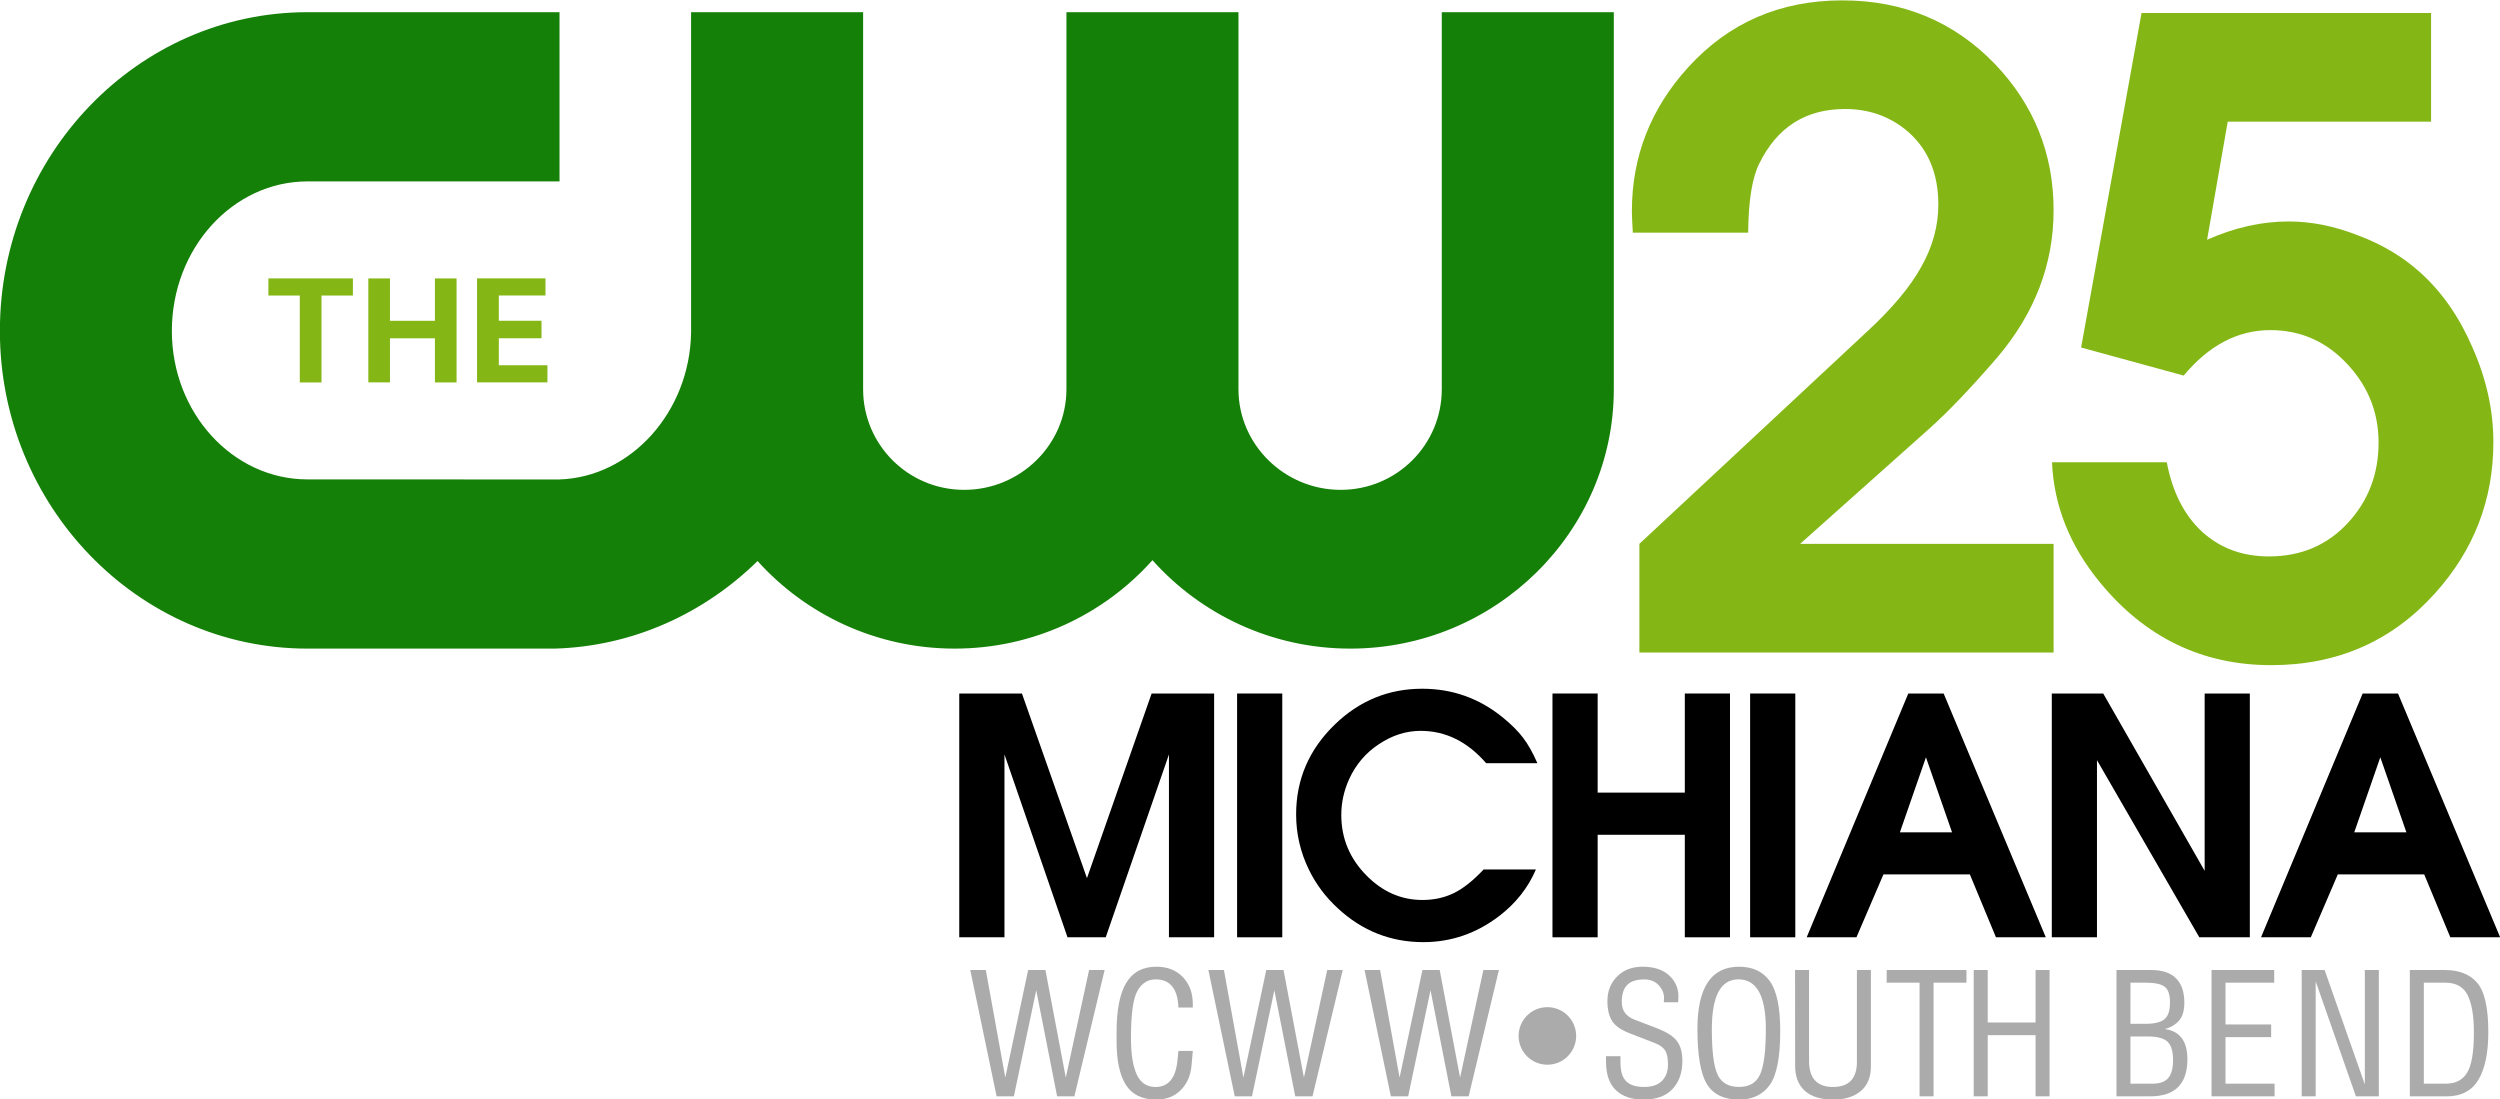
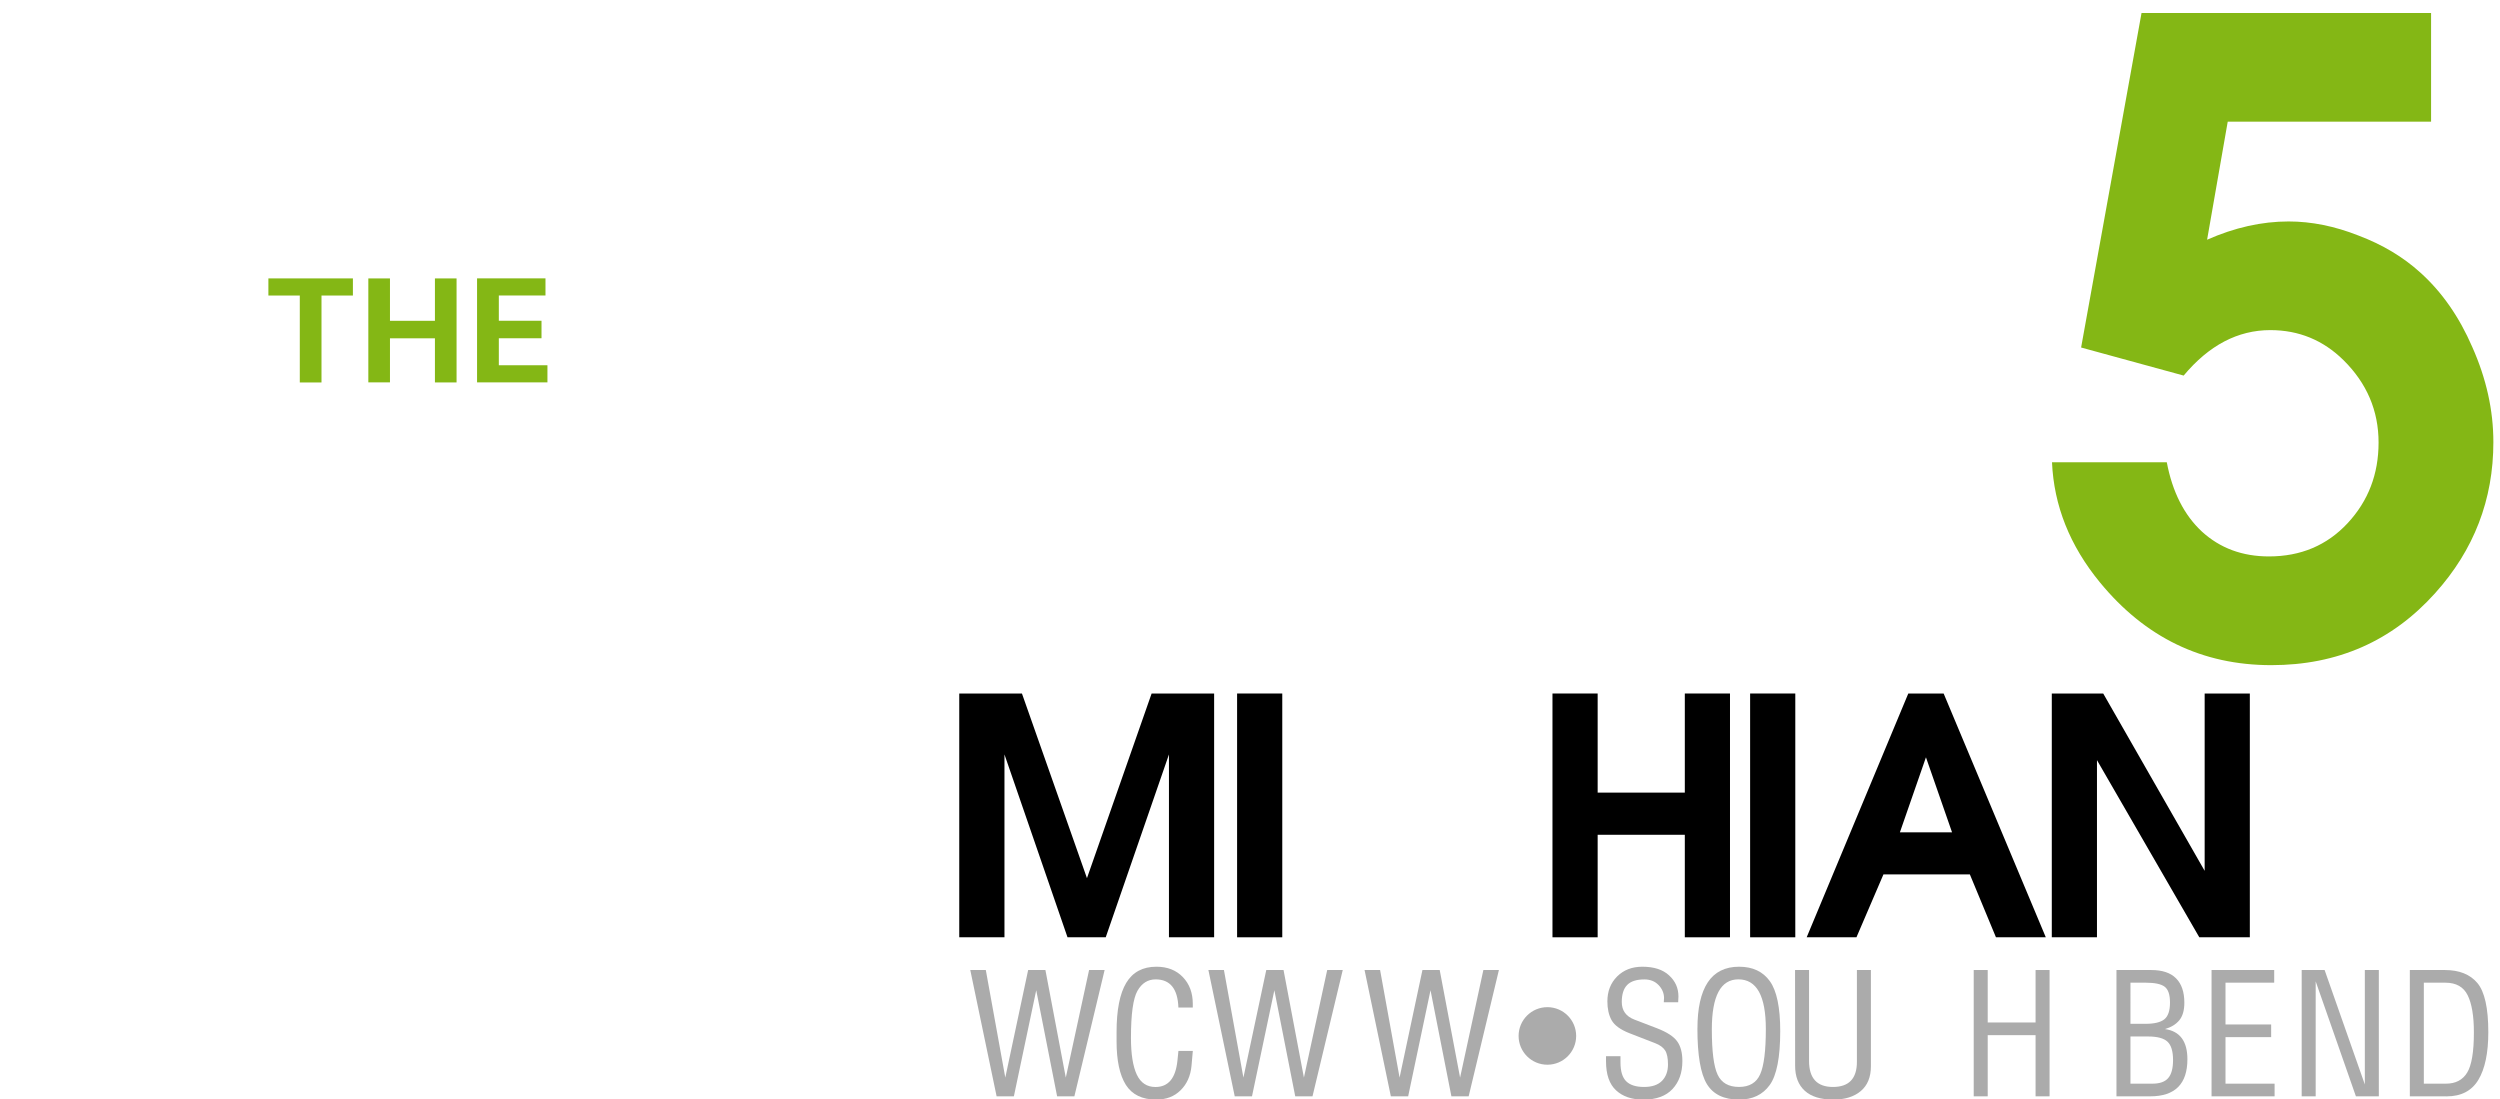
<svg xmlns="http://www.w3.org/2000/svg" xmlns:ns1="http://www.inkscape.org/namespaces/inkscape" xmlns:ns2="http://sodipodi.sourceforge.net/DTD/sodipodi-0.dtd" width="338.667mm" height="148.905mm" viewBox="0 0 338.667 148.905" version="1.1" id="svg2175" ns1:version="1.0.1 (3bc2e813f5, 2020-09-07)" ns2:docname="WCWW-LD_(2006).svg">
  <defs id="defs2169">
    <ns1:path-effect effect="simplify" id="path-effect1579" is_visible="true" lpeversion="1" steps="1" threshold="0" smooth_angles="360" helper_size="0" simplify_individual_paths="false" simplify_just_coalesce="false" />
    <ns1:path-effect effect="simplify" id="path-effect1575" is_visible="true" lpeversion="1" steps="1" threshold="0" smooth_angles="360" helper_size="0" simplify_individual_paths="false" simplify_just_coalesce="false" />
    <ns1:path-effect effect="simplify" id="path-effect1571" is_visible="true" lpeversion="1" steps="1" threshold="0" smooth_angles="360" helper_size="0" simplify_individual_paths="false" simplify_just_coalesce="false" />
  </defs>
  <ns2:namedview id="base" pagecolor="#ffffff" bordercolor="#666666" borderopacity="1.0" ns1:pageopacity="0.0" ns1:pageshadow="2" ns1:zoom="0.49497475" ns1:cx="642.89393" ns1:cy="293.73187" ns1:document-units="mm" ns1:current-layer="layer1" ns1:document-rotation="0" showgrid="false" ns1:window-width="1366" ns1:window-height="706" ns1:window-x="-8" ns1:window-y="-8" ns1:window-maximized="1" />
  <g ns1:label="Layer 1" ns1:groupmode="layer" id="layer1" transform="translate(-8.528,-168.619)">
    <g id="g2494" transform="matrix(4.861,0,0,4.861,-32.924,-650.991)">
      <path d="m 35.26,194.73 v -6.794 h 1.747 l 1.812,5.146 1.802,-5.146 h 1.742 v 6.794 h -1.259 v -5.096 l -1.762,5.096 h -1.065 l -1.757,-5.096 v 5.096 z" style="font-style:normal;font-variant:normal;font-weight:bold;font-stretch:normal;font-size:10.193px;line-height:1.25;font-family:AvantGarGotItcTEEDem;-inkscape-font-specification:'AvantGarGotItcTEEDem Bold';text-decoration:none;text-decoration-line:none;text-decoration-color:#000000;letter-spacing:-0.476px;word-spacing:0px;white-space:pre;fill:#000000;stroke-width:0.382" id="path2318" />
      <g id="g5974" transform="matrix(1.816,0,0,-1.787,23.984,186.685)" style="fill:#158008;fill-opacity:1">
-         <path id="path5976" d="M 0,0 C 1.205,0.035 2.297,0.551 3.114,1.366 3.856,0.529 4.938,0 6.139,0 7.346,0 8.432,0.534 9.174,1.379 9.917,0.534 11.003,0 12.21,0 c 2.225,0 4.044,1.818 4.044,4.044 v 5.881 h -2.64 V 4.044 c 0,-0.862 -0.689,-1.568 -1.551,-1.568 -0.863,0 -1.569,0.706 -1.569,1.568 V 9.925 H 7.854 V 4.044 C 7.854,3.182 7.148,2.476 6.285,2.476 5.423,2.476 4.734,3.182 4.734,4.044 V 9.925 H 2.094 V 4.929 C 2.075,3.695 1.174,2.671 0.068,2.638 l -3.861,10e-4 c -1.148,0 -2.081,1.038 -2.081,2.315 0,1.286 0.933,2.332 2.081,2.332 H 0.075 V 9.925 L -3.793,9.925 C -6.396,9.925 -8.513,7.698 -8.513,4.954 -8.513,2.226 -6.396,0 -3.793,0 Z" style="fill:#158008;fill-opacity:1;fill-rule:nonzero;stroke:none" ns1:connector-curvature="0" ns2:nodetypes="ccscssccsssccssscccccssccsssc" />
-       </g>
+         </g>
      <g id="g5978" transform="matrix(1.816,0,0,-1.787,17.487,179.267)" style="fill:#84b715;fill-opacity:1">
        <path id="path5980" d="M 0,0 V 1.355 H 0.482 V 1.622 H -0.815 V 1.355 h 0.482 V 0 Z" style="fill:#84b715;fill-opacity:1;fill-rule:nonzero;stroke:none" ns1:connector-curvature="0" />
      </g>
      <g id="g5982" transform="matrix(1.816,0,0,-1.787,23.729,176.844)" style="fill:#84b715;fill-opacity:1">
        <path id="path5984" d="m 0,0 v 0.267 h -1.05 v -1.622 h 1.08 v 0.267 h -0.746 v 0.421 h 0.655 v 0.273 H -0.716 V 0 Z" style="fill:#84b715;fill-opacity:1;fill-rule:nonzero;stroke:none" ns1:connector-curvature="0" />
      </g>
      <g id="g5986" transform="matrix(1.816,0,0,-1.787,21.251,179.267)" style="fill:#84b715;fill-opacity:1">
        <path id="path5988" d="M 0,0 V 1.622 H -0.332 V 0.961 h -0.69 V 1.622 H -1.354 V 0.001 h 0.332 v 0.687 h 0.69 V 0 Z" style="fill:#84b715;fill-opacity:1;fill-rule:nonzero;stroke:none" ns1:connector-curvature="0" />
      </g>
      <g id="g11042" clip-path="url(#id82)" transform="matrix(0.22,0,0,-0.216,-51.194,233.219)" style="fill:#267911;fill-opacity:1" />
-       <path d="m 54.214,186.794 v -3.029 l 6.359,-5.928 q 1.045,-0.966 1.502,-1.802 0.47,-0.836 0.47,-1.724 0,-1.345 -0.914,-2.089 -0.718,-0.575 -1.684,-0.575 -1.645,0 -2.389,1.515 -0.3,0.588 -0.313,1.932 H 54.031 Q 54.005,174.665 54.005,174.495 q 0,-2.285 1.567,-4.008 1.697,-1.867 4.296,-1.867 2.546,0 4.257,1.776 1.632,1.71 1.632,4.074 0,2.259 -1.58,4.113 -1.084,1.253 -1.854,1.945 l -3.63,3.238 h 7.064 v 3.029 z" style="font-style:normal;font-variant:normal;font-weight:bold;font-stretch:normal;font-size:26.74px;line-height:1.25;font-family:AvantGarGotItcTEEDem;-inkscape-font-specification:'AvantGarGotItcTEEDem Bold';text-decoration:none;text-decoration-line:none;text-decoration-color:#000000;letter-spacing:-1.278px;word-spacing:0px;white-space:pre;fill:#84b715;fill-opacity:1;stroke-width:1.003" id="path2299" />
      <path d="m 66.524,178.294 1.684,-9.323 h 8.069 v 3.029 h -5.667 l -0.575,3.29 q 1.149,-0.509 2.272,-0.509 0.953,0 1.945,0.392 1.005,0.379 1.724,1.031 0.901,0.81 1.449,2.076 0.588,1.319 0.588,2.651 0,2.402 -1.619,4.204 -1.802,2.011 -4.57,2.011 -2.886,0 -4.779,-2.311 -1.253,-1.528 -1.332,-3.343 h 3.199 q 0.235,1.24 0.979,1.932 0.757,0.692 1.867,0.692 1.332,0 2.194,-0.927 0.862,-0.927 0.862,-2.246 0,-1.332 -0.979,-2.298 -0.849,-0.836 -2.037,-0.836 -1.358,0 -2.416,1.267 z" style="font-style:normal;font-variant:normal;font-weight:bold;font-stretch:normal;font-size:26.74px;line-height:1.25;font-family:AvantGarGotItcTEEDem;-inkscape-font-specification:'AvantGarGotItcTEEDem Bold';text-decoration:none;text-decoration-line:none;text-decoration-color:#000000;letter-spacing:-1.278px;word-spacing:0px;white-space:pre;fill:#84b715;fill-opacity:1;stroke-width:1.003" id="path2301" />
      <path d="m 43.003,194.73 v -6.794 h 1.259 v 6.794 z" style="font-style:normal;font-variant:normal;font-weight:bold;font-stretch:normal;font-size:10.193px;line-height:1.25;font-family:AvantGarGotItcTEEDem;-inkscape-font-specification:'AvantGarGotItcTEEDem Bold';text-decoration:none;text-decoration-line:none;text-decoration-color:#000000;letter-spacing:-0.476px;word-spacing:0px;white-space:pre;fill:#000000;stroke-width:0.382" id="path2320" />
-       <path d="m 49.873,192.839 h 1.458 q -0.328,0.766 -1.025,1.299 -0.951,0.727 -2.115,0.727 -1.364,0 -2.384,-0.946 -0.508,-0.468 -0.801,-1.07 -0.358,-0.732 -0.358,-1.543 0,-1.463 1.08,-2.508 1.03,-0.995 2.434,-0.995 1.259,0 2.24,0.796 0.363,0.294 0.572,0.572 0.209,0.274 0.398,0.707 h -1.428 q -0.781,-0.901 -1.827,-0.901 -0.607,0 -1.165,0.373 -0.542,0.358 -0.821,0.961 -0.224,0.488 -0.224,1.01 0,0.98 0.707,1.692 0.672,0.677 1.553,0.677 0.488,0 0.881,-0.194 0.393,-0.194 0.826,-0.657 z" style="font-style:normal;font-variant:normal;font-weight:bold;font-stretch:normal;font-size:10.193px;line-height:1.25;font-family:AvantGarGotItcTEEDem;-inkscape-font-specification:'AvantGarGotItcTEEDem Bold';text-decoration:none;text-decoration-line:none;text-decoration-color:#000000;letter-spacing:-0.476px;word-spacing:0px;white-space:pre;fill:#000000;stroke-width:0.382" id="path2322" />
      <path d="m 51.792,194.73 v -6.794 h 1.259 v 2.762 h 2.429 v -2.762 h 1.259 v 6.794 h -1.259 v -2.857 h -2.429 v 2.857 z" style="font-style:normal;font-variant:normal;font-weight:bold;font-stretch:normal;font-size:10.193px;line-height:1.25;font-family:AvantGarGotItcTEEDem;-inkscape-font-specification:'AvantGarGotItcTEEDem Bold';text-decoration:none;text-decoration-line:none;text-decoration-color:#000000;letter-spacing:-0.476px;word-spacing:0px;white-space:pre;fill:#000000;stroke-width:0.382" id="path2324" />
      <path d="m 57.3,194.73 v -6.794 h 1.259 v 6.794 z" style="font-style:normal;font-variant:normal;font-weight:bold;font-stretch:normal;font-size:10.193px;line-height:1.25;font-family:AvantGarGotItcTEEDem;-inkscape-font-specification:'AvantGarGotItcTEEDem Bold';text-decoration:none;text-decoration-line:none;text-decoration-color:#000000;letter-spacing:-0.476px;word-spacing:0px;white-space:pre;fill:#000000;stroke-width:0.382" id="path2326" />
      <path d="m 58.876,194.73 2.832,-6.794 h 0.985 l 2.847,6.794 h -1.389 l -0.727,-1.752 h -2.409 l -0.752,1.752 z m 2.598,-2.926 h 1.453 l -0.727,-2.09 z" style="font-style:normal;font-variant:normal;font-weight:bold;font-stretch:normal;font-size:10.193px;line-height:1.25;font-family:AvantGarGotItcTEEDem;-inkscape-font-specification:'AvantGarGotItcTEEDem Bold';text-decoration:none;text-decoration-line:none;text-decoration-color:#000000;letter-spacing:-0.476px;word-spacing:0px;white-space:pre;fill:#000000;stroke-width:0.382" id="path2328" />
      <path d="m 65.707,194.73 v -6.794 h 1.433 l 2.827,4.942 v -4.942 h 1.259 v 6.794 h -1.408 l -2.852,-4.937 v 4.937 z" style="font-style:normal;font-variant:normal;font-weight:bold;font-stretch:normal;font-size:10.193px;line-height:1.25;font-family:AvantGarGotItcTEEDem;-inkscape-font-specification:'AvantGarGotItcTEEDem Bold';text-decoration:none;text-decoration-line:none;text-decoration-color:#000000;letter-spacing:-0.476px;word-spacing:0px;white-space:pre;fill:#000000;stroke-width:0.382" id="path2330" />
-       <path d="m 71.538,194.73 2.832,-6.794 h 0.985 l 2.847,6.794 h -1.389 l -0.727,-1.752 h -2.409 l -0.752,1.752 z m 2.598,-2.926 h 1.453 l -0.727,-2.09 z" style="font-style:normal;font-variant:normal;font-weight:bold;font-stretch:normal;font-size:10.193px;line-height:1.25;font-family:AvantGarGotItcTEEDem;-inkscape-font-specification:'AvantGarGotItcTEEDem Bold';text-decoration:none;text-decoration-line:none;text-decoration-color:#000000;letter-spacing:-0.476px;word-spacing:0px;white-space:pre;fill:#000000;stroke-width:0.382" id="path2332" />
      <path d="m 35.567,195.642 h 0.433 l 0.543,2.998 v 0 l 0.637,-2.998 h 0.481 l 0.568,2.998 v 0 l 0.649,-2.998 h 0.433 l -0.843,3.52 h -0.481 l -0.582,-2.956 v 0 l -0.623,2.956 h -0.481 z" style="font-style:normal;font-variant:normal;font-weight:normal;font-stretch:normal;font-size:4.694px;line-height:1.25;font-family:'Helvetica Condensed';-inkscape-font-specification:'Helvetica Condensed, ';text-decoration:none;text-decoration-line:none;text-decoration-color:#000000;letter-spacing:0.204px;word-spacing:0px;white-space:pre;fill:#ababab;fill-opacity:1;stroke-width:0.176" id="path2349" />
      <path d="m 41.368,197.897 h 0.401 l -0.037,0.419 q -0.041,0.419 -0.305,0.678 -0.261,0.259 -0.678,0.259 -0.584,0 -0.846,-0.41 -0.259,-0.413 -0.259,-1.212 v -0.259 q 0,-0.924 0.27,-1.373 0.27,-0.449 0.841,-0.449 0.458,0 0.736,0.289 0.277,0.289 0.277,0.747 v 0.101 0 h -0.401 v 0 q -0.028,-0.784 -0.635,-0.784 -0.325,0 -0.506,0.319 -0.181,0.319 -0.181,1.309 0,0.681 0.163,1.027 0.163,0.344 0.52,0.344 0.536,0 0.612,-0.731 z m -0.596,-2.603 z m 0.025,3.869 z" style="font-style:normal;font-variant:normal;font-weight:normal;font-stretch:normal;font-size:4.694px;line-height:1.25;font-family:'Helvetica Condensed';-inkscape-font-specification:'Helvetica Condensed, ';text-decoration:none;text-decoration-line:none;text-decoration-color:#000000;letter-spacing:0.204px;word-spacing:0px;white-space:pre;fill:#ababab;fill-opacity:1;stroke-width:0.176" id="path2351" />
      <path d="m 42.203,195.642 h 0.433 l 0.543,2.998 v 0 l 0.637,-2.998 h 0.481 l 0.568,2.998 v 0 l 0.649,-2.998 h 0.433 l -0.843,3.52 h -0.481 l -0.582,-2.956 v 0 l -0.623,2.956 h -0.481 z" style="font-style:normal;font-variant:normal;font-weight:normal;font-stretch:normal;font-size:4.694px;line-height:1.25;font-family:'Helvetica Condensed';-inkscape-font-specification:'Helvetica Condensed, ';text-decoration:none;text-decoration-line:none;text-decoration-color:#000000;letter-spacing:0.204px;word-spacing:0px;white-space:pre;fill:#ababab;fill-opacity:1;stroke-width:0.176" id="path2353" />
      <path d="m 46.555,195.642 h 0.433 l 0.543,2.998 v 0 l 0.637,-2.998 h 0.481 l 0.568,2.998 v 0 l 0.649,-2.998 h 0.433 l -0.843,3.52 h -0.481 l -0.582,-2.956 v 0 l -0.623,2.956 H 47.288 Z" style="font-style:normal;font-variant:normal;font-weight:normal;font-stretch:normal;font-size:4.694px;line-height:1.25;font-family:'Helvetica Condensed';-inkscape-font-specification:'Helvetica Condensed, ';text-decoration:none;text-decoration-line:none;text-decoration-color:#000000;letter-spacing:0.204px;word-spacing:0px;white-space:pre;fill:#ababab;fill-opacity:1;stroke-width:0.176" id="path2355" />
      <path d="m 53.286,198.044 h 0.401 v 0 0.174 q 0,0.367 0.16,0.525 0.16,0.158 0.497,0.158 0.332,0 0.5,-0.17 0.167,-0.172 0.167,-0.458 0,-0.266 -0.08,-0.39 -0.08,-0.124 -0.27,-0.199 l -0.727,-0.282 q -0.376,-0.149 -0.495,-0.362 -0.117,-0.213 -0.117,-0.523 0,-0.422 0.27,-0.694 0.273,-0.273 0.704,-0.273 0.486,0 0.745,0.241 0.261,0.238 0.261,0.587 0,0.08 -0.007,0.163 h -0.401 q 0.007,-0.055 0.007,-0.126 -0.005,-0.202 -0.154,-0.355 -0.149,-0.156 -0.394,-0.156 -0.33,0 -0.481,0.156 -0.149,0.154 -0.149,0.472 0,0.355 0.348,0.49 l 0.639,0.245 q 0.41,0.16 0.555,0.36 0.147,0.199 0.147,0.552 0,0.484 -0.275,0.779 -0.275,0.296 -0.814,0.296 -0.479,0 -0.759,-0.259 -0.28,-0.259 -0.28,-0.809 v -0.142 z m 1.04,-2.75 z m 0.023,3.869 z" style="font-style:normal;font-variant:normal;font-weight:normal;font-stretch:normal;font-size:4.694px;line-height:1.25;font-family:'Helvetica Condensed';-inkscape-font-specification:'Helvetica Condensed, ';text-decoration:none;text-decoration-line:none;text-decoration-color:#000000;letter-spacing:0.204px;word-spacing:0px;white-space:pre;fill:#ababab;fill-opacity:1;stroke-width:0.176" id="path2357" />
      <path d="m 55.832,197.271 q 0,-0.846 0.286,-1.283 0.289,-0.438 0.875,-0.438 0.568,0 0.857,0.403 0.289,0.403 0.289,1.391 0,1.098 -0.293,1.503 -0.293,0.406 -0.853,0.406 -0.633,0 -0.898,-0.433 -0.264,-0.433 -0.264,-1.549 z m 0.401,0.025 q 0,0.917 0.16,1.26 0.16,0.344 0.598,0.344 0.433,0 0.589,-0.353 0.158,-0.353 0.158,-1.263 0,-1.382 -0.765,-1.382 -0.74,0 -0.74,1.393 z m 0.779,-2.003 z" style="font-style:normal;font-variant:normal;font-weight:normal;font-stretch:normal;font-size:4.694px;line-height:1.25;font-family:'Helvetica Condensed';-inkscape-font-specification:'Helvetica Condensed, ';text-decoration:none;text-decoration-line:none;text-decoration-color:#000000;letter-spacing:0.204px;word-spacing:0px;white-space:pre;fill:#ababab;fill-opacity:1;stroke-width:0.176" id="path2359" />
      <path d="m 58.552,195.642 h 0.39 v 2.532 q 0,0.727 0.667,0.727 0.667,0 0.667,-0.701 v -2.558 h 0.39 v 2.681 q 0,0.456 -0.284,0.694 -0.282,0.236 -0.763,0.236 -0.525,0 -0.795,-0.245 -0.27,-0.245 -0.27,-0.699 z m 1.031,-0.348 z m 0.222,3.869 z m -1.632,-3.612 z" style="font-style:normal;font-variant:normal;font-weight:normal;font-stretch:normal;font-size:4.694px;line-height:1.25;font-family:'Helvetica Condensed';-inkscape-font-specification:'Helvetica Condensed, ';text-decoration:none;text-decoration-line:none;text-decoration-color:#000000;letter-spacing:0.204px;word-spacing:0px;white-space:pre;fill:#ababab;fill-opacity:1;stroke-width:0.176" id="path2361" />
-       <path d="m 61.106,195.642 h 2.223 v 0.353 H 62.412 v 3.167 h -0.39 v -3.167 h -0.917 z m 1.13,-0.348 z m 0.044,3.869 z m -1.247,-3.612 z" style="font-style:normal;font-variant:normal;font-weight:normal;font-stretch:normal;font-size:4.694px;line-height:1.25;font-family:'Helvetica Condensed';-inkscape-font-specification:'Helvetica Condensed, ';text-decoration:none;text-decoration-line:none;text-decoration-color:#000000;letter-spacing:0.204px;word-spacing:0px;white-space:pre;fill:#ababab;fill-opacity:1;stroke-width:0.176" id="path2363" />
      <path d="m 63.531,195.642 h 0.39 v 1.462 h 1.334 v -1.462 h 0.39 v 3.52 h -0.39 v -1.705 h -1.334 v 1.705 h -0.39 z" style="font-style:normal;font-variant:normal;font-weight:normal;font-stretch:normal;font-size:4.694px;line-height:1.25;font-family:'Helvetica Condensed';-inkscape-font-specification:'Helvetica Condensed, ';text-decoration:none;text-decoration-line:none;text-decoration-color:#000000;letter-spacing:0.204px;word-spacing:0px;white-space:pre;fill:#ababab;fill-opacity:1;stroke-width:0.176" id="path2365" />
      <path d="m 67.509,199.162 v -3.52 h 0.969 q 0.465,0 0.694,0.234 0.229,0.231 0.229,0.678 0,0.319 -0.142,0.49 -0.142,0.17 -0.399,0.243 0.626,0.089 0.626,0.841 0,1.034 -1.036,1.034 z m 0.39,-0.353 h 0.612 q 0.307,0 0.44,-0.156 0.135,-0.156 0.135,-0.502 0,-0.369 -0.156,-0.513 -0.154,-0.144 -0.541,-0.144 h -0.49 z m 0,-1.668 h 0.422 q 0.362,0 0.52,-0.124 0.16,-0.126 0.16,-0.468 0,-0.33 -0.149,-0.442 -0.149,-0.112 -0.525,-0.112 h -0.066 -0.362 z" style="font-style:normal;font-variant:normal;font-weight:normal;font-stretch:normal;font-size:4.694px;line-height:1.25;font-family:'Helvetica Condensed';-inkscape-font-specification:'Helvetica Condensed, ';text-decoration:none;text-decoration-line:none;text-decoration-color:#000000;letter-spacing:0.204px;word-spacing:0px;white-space:pre;fill:#ababab;fill-opacity:1;stroke-width:0.176" id="path2367" />
      <path d="m 70.159,199.162 v -3.52 h 1.746 v 0.353 h -1.357 v 1.164 h 1.272 v 0.353 h -1.272 v 1.297 h 1.368 v 0.353 z m 0.887,-3.869 z m 0.47,3.869 z m -1.703,-3.612 z" style="font-style:normal;font-variant:normal;font-weight:normal;font-stretch:normal;font-size:4.694px;line-height:1.25;font-family:'Helvetica Condensed';-inkscape-font-specification:'Helvetica Condensed, ';text-decoration:none;text-decoration-line:none;text-decoration-color:#000000;letter-spacing:0.204px;word-spacing:0px;white-space:pre;fill:#ababab;fill-opacity:1;stroke-width:0.176" id="path2369" />
      <path d="m 72.671,195.642 h 0.639 l 1.121,3.19 v 0 -3.19 h 0.39 v 3.52 h -0.639 l -1.121,-3.204 v 0 3.204 h -0.39 z m 1.116,-0.348 z m 0.11,3.869 z m -1.586,-3.612 z" style="font-style:normal;font-variant:normal;font-weight:normal;font-stretch:normal;font-size:4.694px;line-height:1.25;font-family:'Helvetica Condensed';-inkscape-font-specification:'Helvetica Condensed, ';text-decoration:none;text-decoration-line:none;text-decoration-color:#000000;letter-spacing:0.204px;word-spacing:0px;white-space:pre;fill:#ababab;fill-opacity:1;stroke-width:0.176" id="path2371" />
      <path d="m 75.685,199.162 v -3.52 h 0.974 q 0.605,0 0.908,0.362 0.305,0.362 0.305,1.371 0,0.866 -0.277,1.327 -0.277,0.461 -0.885,0.461 z m 0.39,-0.353 h 0.616 q 0.403,0 0.591,-0.307 0.188,-0.307 0.188,-1.123 0,-0.681 -0.172,-1.031 -0.172,-0.353 -0.623,-0.353 h -0.6 z m 0.55,-3.516 z m -1.322,0.257 z" style="font-style:normal;font-variant:normal;font-weight:normal;font-stretch:normal;font-size:4.694px;line-height:1.25;font-family:'Helvetica Condensed';-inkscape-font-specification:'Helvetica Condensed, ';text-decoration:none;text-decoration-line:none;text-decoration-color:#000000;letter-spacing:0.204px;word-spacing:0px;white-space:pre;fill:#ababab;fill-opacity:1;stroke-width:0.176" id="path2373" />
      <circle style="fill:#ababab;fill-opacity:1;stroke:none;stroke-width:0.813;stroke-miterlimit:4;stroke-dasharray:none;stroke-opacity:1;paint-order:stroke fill markers" id="path2389" cx="51.65" cy="197.479" r="0.802" />
    </g>
  </g>
  <style id="style1689" />
  <style id="style856" />
  <style id="style1721" />
  <style id="style922" />
  <style id="style7308">
		tspan { white-space:pre }
		.shp0 { fill: #000000 } 
	</style>
  <style id="style866" />
  <style id="style1817" />
  <style id="style922-5" />
</svg>